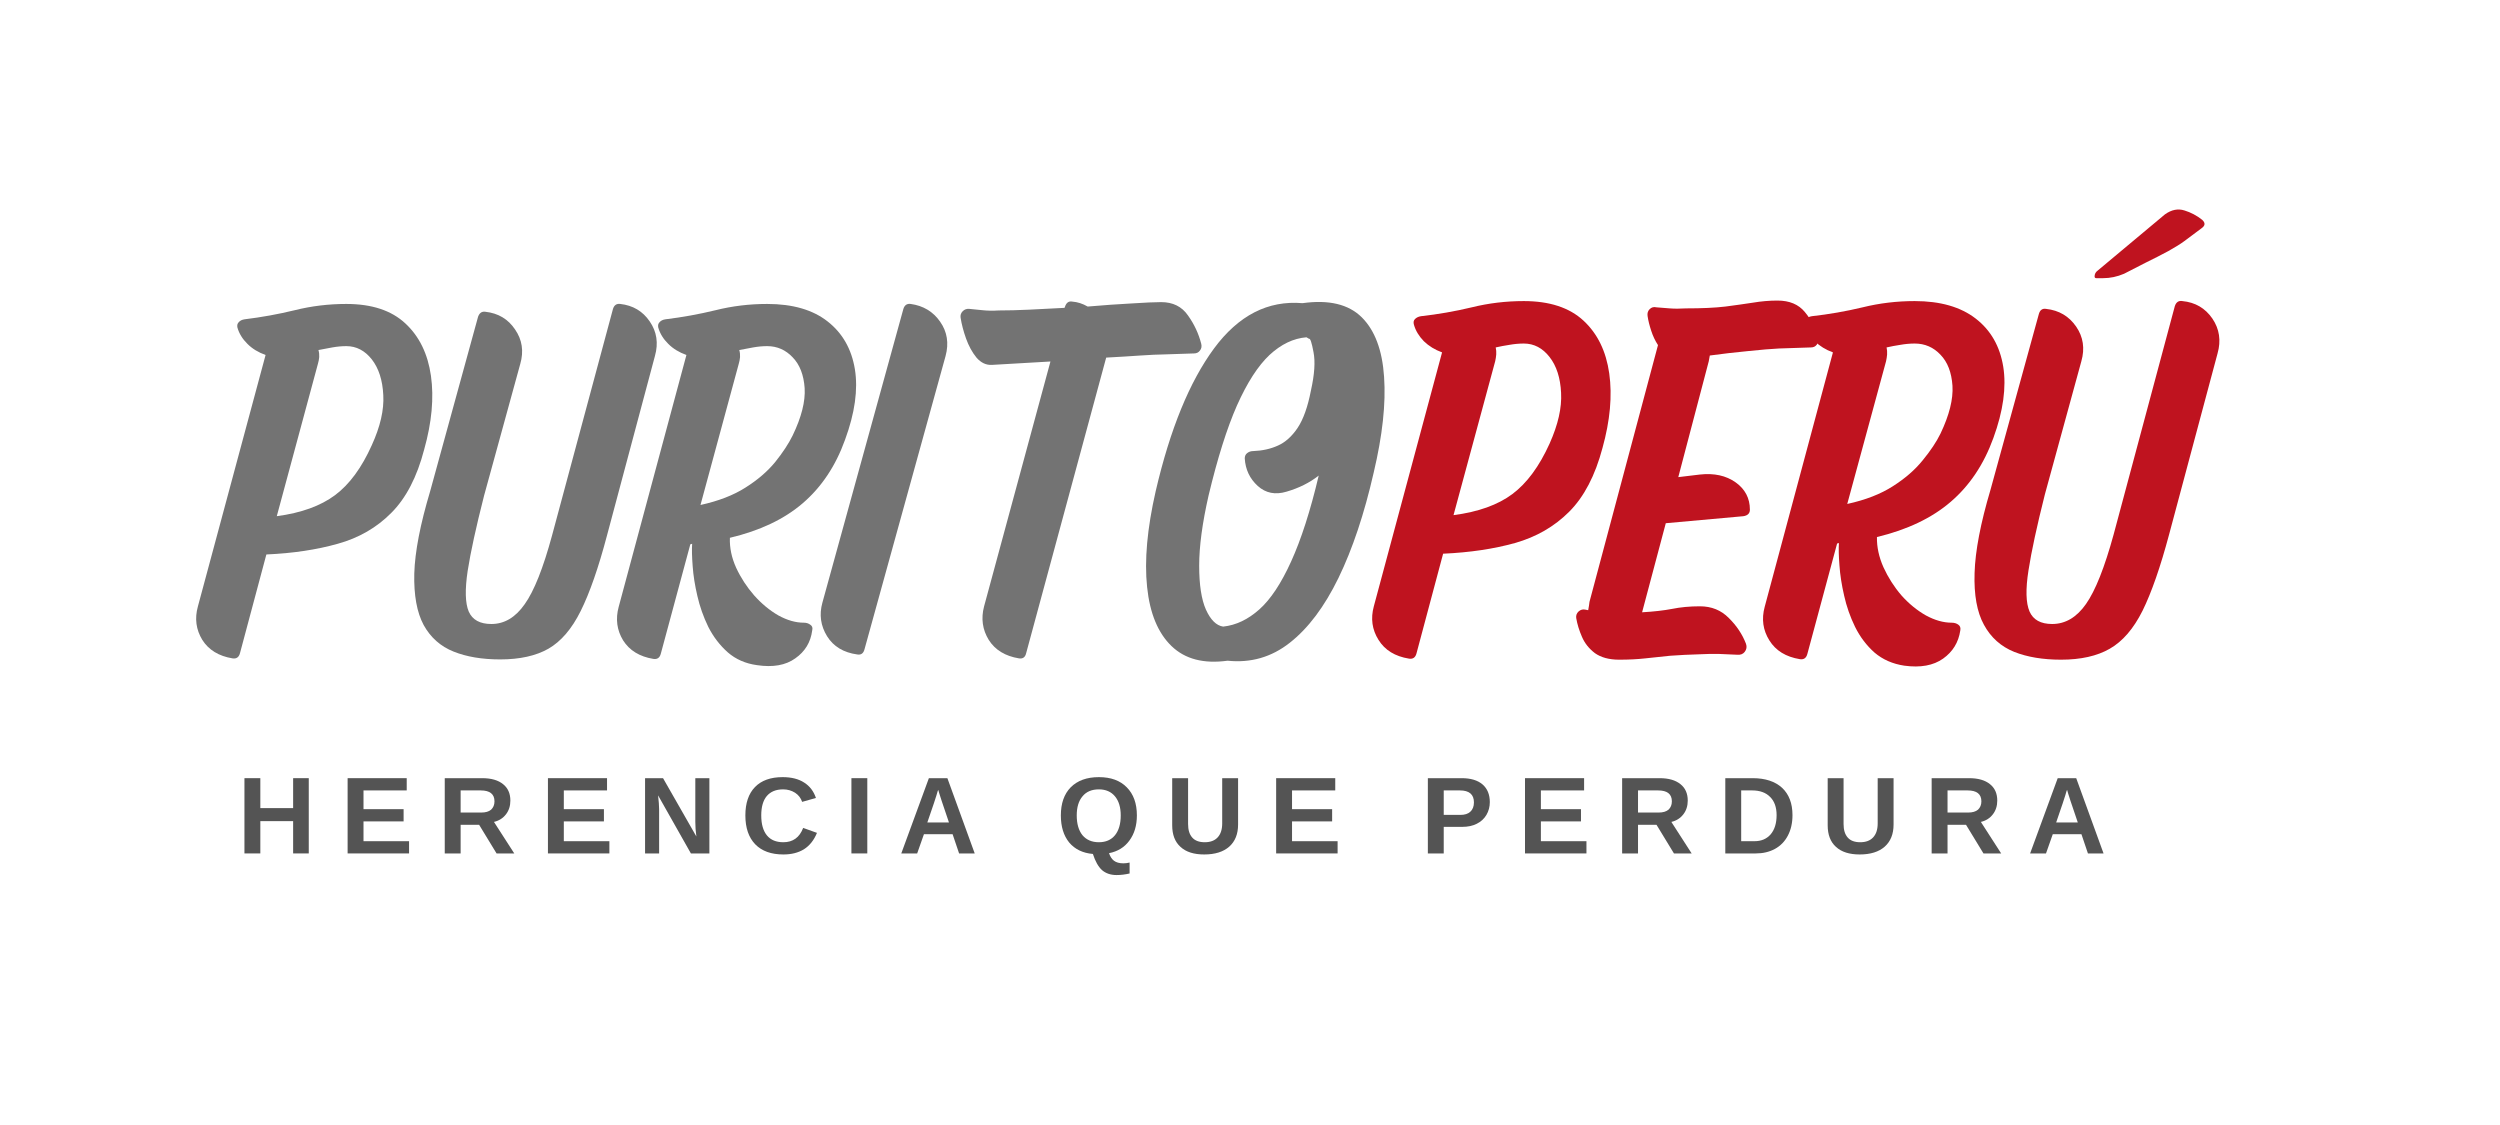
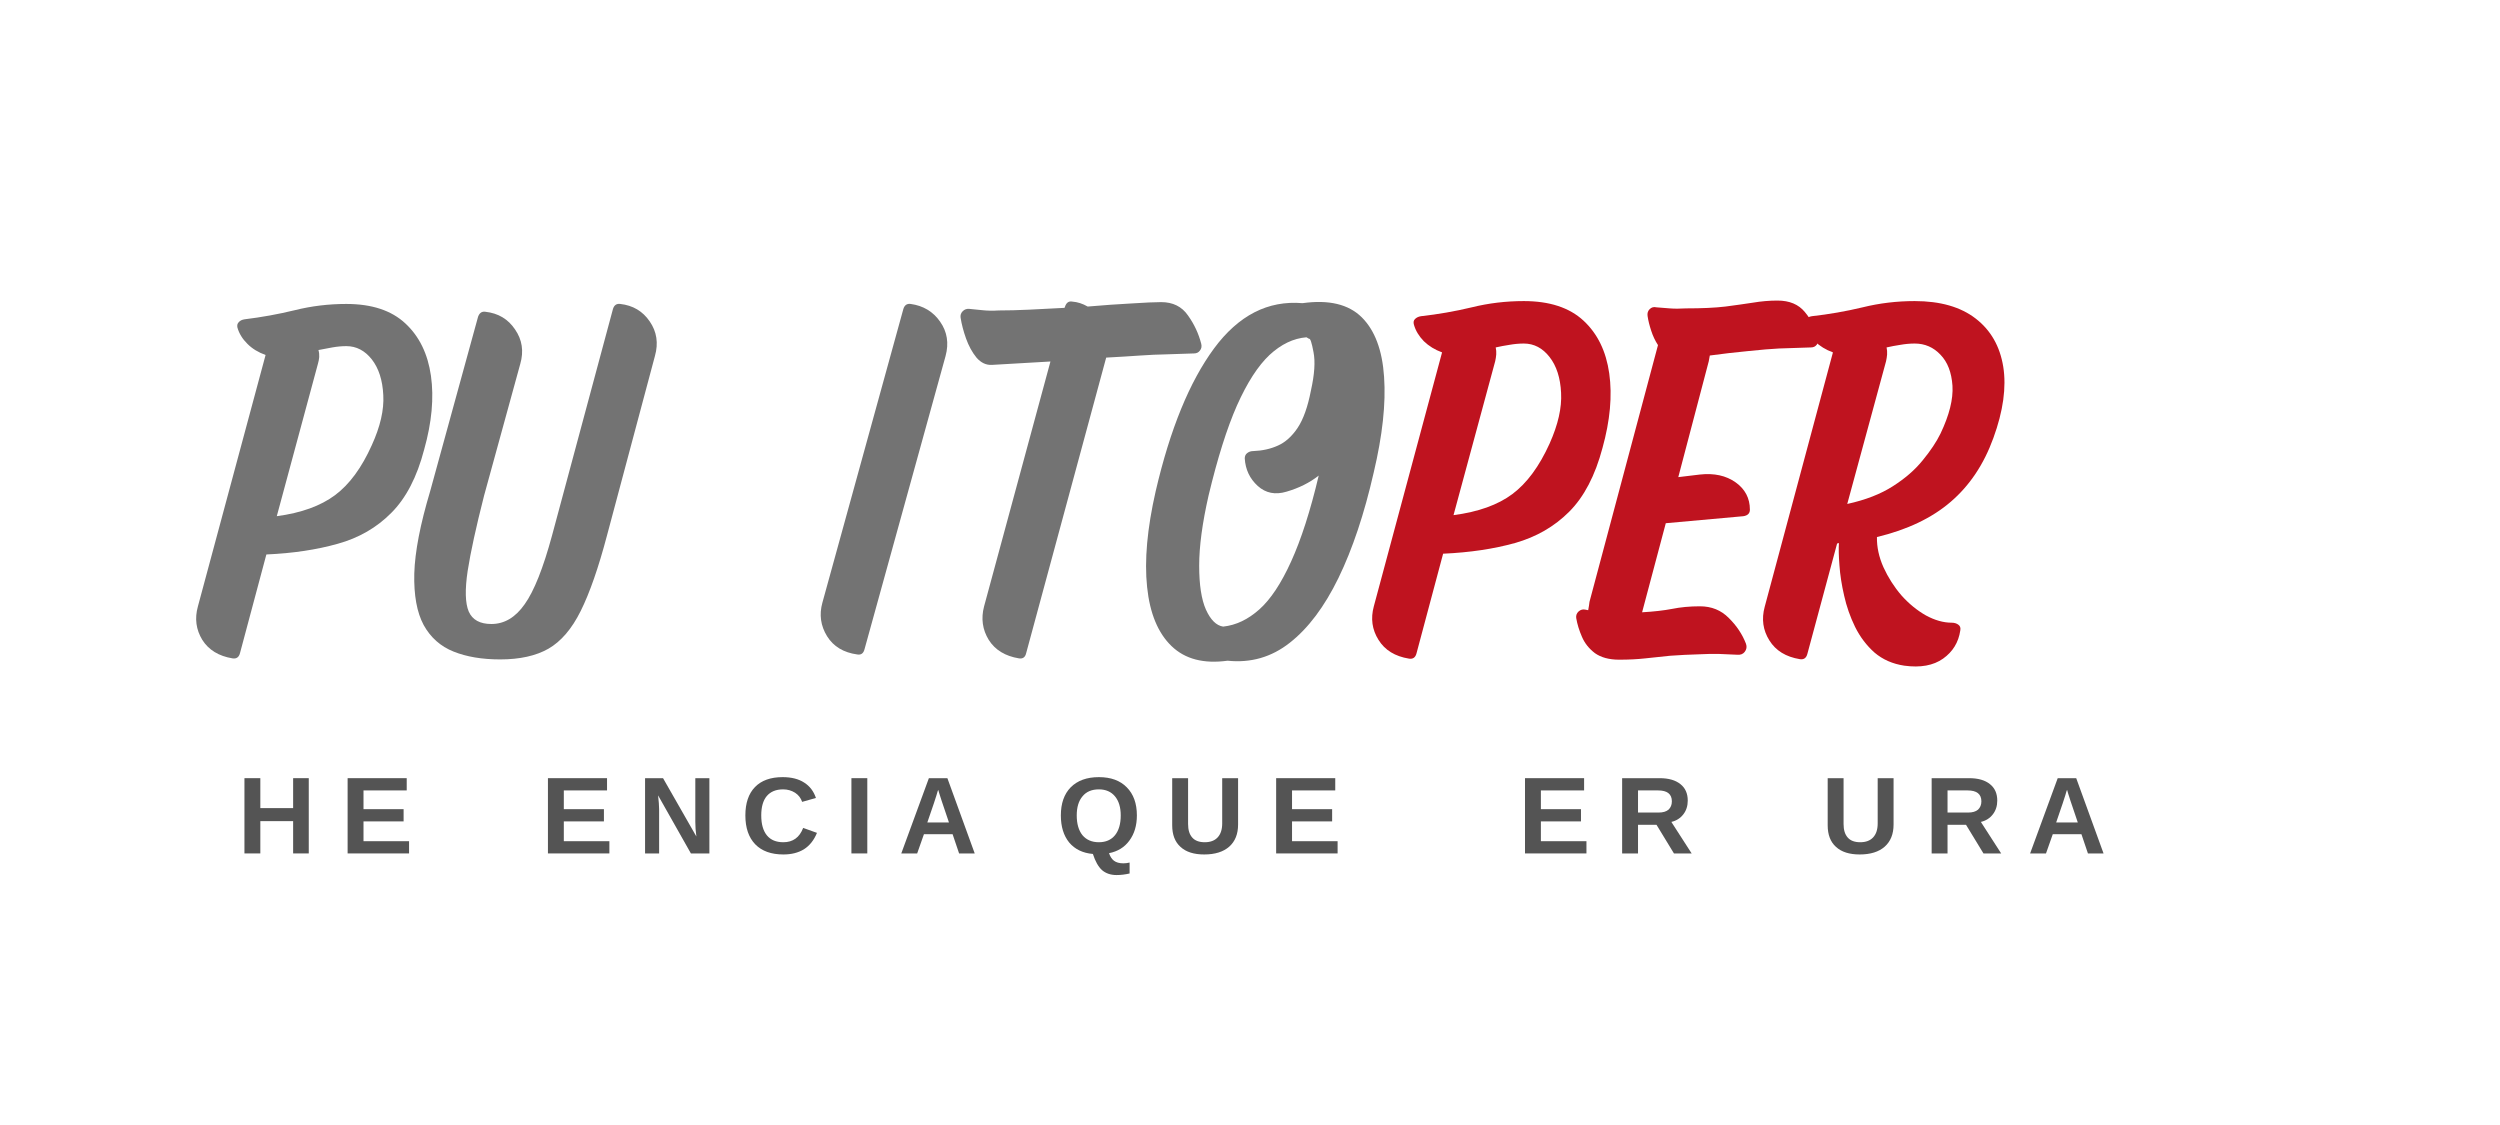
<svg xmlns="http://www.w3.org/2000/svg" width="200" zoomAndPan="magnify" viewBox="0 0 150 67.5" height="90" preserveAspectRatio="xMidYMid meet" version="1.0">
  <defs>
    <g />
  </defs>
  <g fill="#bf131f" fill-opacity="1">
    <g transform="translate(81.899, 39.284)">
      <g>
        <path d="M 2.641 0.234 C 1.805 0.098 1.195 -0.273 0.812 -0.891 C 0.426 -1.504 0.332 -2.176 0.531 -2.906 L 4.625 -18.141 C 4.195 -18.297 3.832 -18.52 3.531 -18.812 C 3.238 -19.113 3.039 -19.441 2.938 -19.797 C 2.895 -19.941 2.914 -20.055 3 -20.141 C 3.094 -20.234 3.211 -20.289 3.359 -20.312 C 4.379 -20.426 5.395 -20.602 6.406 -20.844 C 7.414 -21.094 8.457 -21.219 9.531 -21.219 C 11.07 -21.219 12.266 -20.828 13.109 -20.047 C 13.953 -19.266 14.469 -18.207 14.656 -16.875 C 14.844 -15.539 14.707 -14.051 14.25 -12.406 C 13.812 -10.75 13.145 -9.473 12.25 -8.578 C 11.363 -7.691 10.281 -7.066 9 -6.703 C 7.727 -6.348 6.289 -6.133 4.688 -6.062 L 3.094 -0.094 C 3.031 0.164 2.879 0.273 2.641 0.234 Z M 7.812 -17.609 L 5.312 -8.375 C 6.801 -8.57 7.977 -8.992 8.844 -9.641 C 9.719 -10.297 10.461 -11.305 11.078 -12.672 C 11.586 -13.805 11.816 -14.82 11.766 -15.719 C 11.723 -16.613 11.492 -17.328 11.078 -17.859 C 10.66 -18.398 10.145 -18.672 9.531 -18.672 C 9.25 -18.672 8.961 -18.645 8.672 -18.594 C 8.391 -18.551 8.113 -18.5 7.844 -18.438 C 7.875 -18.301 7.883 -18.16 7.875 -18.016 C 7.863 -17.879 7.844 -17.742 7.812 -17.609 Z M 7.812 -17.609 " />
      </g>
    </g>
  </g>
  <g fill="#bf131f" fill-opacity="1">
    <g transform="translate(94.635, 39.284)">
      <g>
        <path d="M 2.516 0.297 C 1.91 0.297 1.426 0.164 1.062 -0.094 C 0.707 -0.363 0.445 -0.691 0.281 -1.078 C 0.113 -1.461 0 -1.836 -0.062 -2.203 C -0.082 -2.359 -0.035 -2.488 0.078 -2.594 C 0.203 -2.707 0.344 -2.742 0.5 -2.703 L 0.656 -2.672 C 0.676 -2.766 0.691 -2.852 0.703 -2.938 C 0.711 -3.02 0.723 -3.098 0.734 -3.172 L 4.844 -18.578 C 4.676 -18.836 4.539 -19.125 4.438 -19.438 C 4.332 -19.758 4.258 -20.055 4.219 -20.328 C 4.195 -20.492 4.238 -20.629 4.344 -20.734 C 4.457 -20.848 4.594 -20.883 4.75 -20.844 C 5.008 -20.82 5.273 -20.801 5.547 -20.781 C 5.828 -20.758 6.156 -20.758 6.531 -20.781 C 7.477 -20.781 8.266 -20.816 8.891 -20.891 C 9.516 -20.973 10.066 -21.051 10.547 -21.125 C 11.035 -21.207 11.523 -21.25 12.016 -21.25 C 12.734 -21.25 13.281 -21.02 13.656 -20.562 C 14.031 -20.113 14.297 -19.602 14.453 -19.031 C 14.492 -18.875 14.469 -18.734 14.375 -18.609 C 14.289 -18.492 14.172 -18.438 14.016 -18.438 L 12.109 -18.375 C 11.648 -18.352 11.031 -18.301 10.25 -18.219 C 9.469 -18.145 8.703 -18.055 7.953 -17.953 L 7.891 -17.609 L 6.062 -10.656 L 7.359 -10.812 C 8.211 -10.906 8.926 -10.75 9.5 -10.344 C 10.07 -9.938 10.359 -9.391 10.359 -8.703 C 10.359 -8.484 10.227 -8.352 9.969 -8.312 L 5.312 -7.891 L 3.891 -2.547 C 4.598 -2.586 5.195 -2.656 5.688 -2.75 C 6.188 -2.852 6.742 -2.906 7.359 -2.906 C 8.055 -2.906 8.633 -2.672 9.094 -2.203 C 9.562 -1.742 9.906 -1.227 10.125 -0.656 C 10.188 -0.477 10.16 -0.316 10.047 -0.172 C 9.941 -0.035 9.789 0.02 9.594 0 C 9.227 -0.02 8.867 -0.035 8.516 -0.047 C 8.16 -0.055 7.805 -0.051 7.453 -0.031 C 6.723 -0.008 6.094 0.02 5.562 0.062 C 5.039 0.113 4.547 0.164 4.078 0.219 C 3.617 0.27 3.098 0.297 2.516 0.297 Z M 2.516 0.297 " />
      </g>
    </g>
  </g>
  <g fill="#bf131f" fill-opacity="1">
    <g transform="translate(105.351, 39.284)">
      <g>
        <path d="M 8.906 0.656 C 8.207 0.551 7.613 0.289 7.125 -0.125 C 6.645 -0.551 6.254 -1.066 5.953 -1.672 C 5.66 -2.273 5.441 -2.898 5.297 -3.547 C 5.148 -4.191 5.055 -4.797 5.016 -5.359 C 4.973 -5.922 4.961 -6.367 4.984 -6.703 L 4.875 -6.672 L 3.094 -0.062 C 3.031 0.195 2.879 0.305 2.641 0.266 C 1.805 0.129 1.195 -0.242 0.812 -0.859 C 0.426 -1.473 0.332 -2.145 0.531 -2.875 L 4.625 -18.141 C 4.195 -18.297 3.832 -18.52 3.531 -18.812 C 3.238 -19.113 3.039 -19.441 2.938 -19.797 C 2.895 -19.941 2.914 -20.055 3 -20.141 C 3.094 -20.234 3.211 -20.289 3.359 -20.312 C 4.379 -20.426 5.395 -20.602 6.406 -20.844 C 7.414 -21.094 8.457 -21.219 9.531 -21.219 C 11.07 -21.219 12.289 -20.867 13.188 -20.172 C 14.094 -19.473 14.645 -18.508 14.844 -17.281 C 15.039 -16.051 14.844 -14.625 14.25 -13 C 13.676 -11.414 12.82 -10.141 11.688 -9.172 C 10.562 -8.203 9.086 -7.5 7.266 -7.062 C 7.254 -6.469 7.383 -5.863 7.656 -5.25 C 7.938 -4.633 8.297 -4.07 8.734 -3.562 C 9.18 -3.062 9.672 -2.66 10.203 -2.359 C 10.742 -2.066 11.258 -1.922 11.75 -1.922 C 11.914 -1.922 12.051 -1.879 12.156 -1.797 C 12.258 -1.723 12.297 -1.609 12.266 -1.453 C 12.16 -0.742 11.816 -0.18 11.234 0.234 C 10.648 0.648 9.875 0.789 8.906 0.656 Z M 7.812 -17.609 L 5.484 -9.047 C 6.578 -9.285 7.488 -9.641 8.219 -10.109 C 8.957 -10.578 9.555 -11.098 10.016 -11.672 C 10.484 -12.242 10.836 -12.773 11.078 -13.266 C 11.609 -14.379 11.848 -15.336 11.797 -16.141 C 11.742 -16.941 11.504 -17.562 11.078 -18 C 10.66 -18.445 10.145 -18.672 9.531 -18.672 C 9.25 -18.672 8.961 -18.645 8.672 -18.594 C 8.391 -18.551 8.113 -18.5 7.844 -18.438 C 7.875 -18.301 7.883 -18.16 7.875 -18.016 C 7.863 -17.879 7.844 -17.742 7.812 -17.609 Z M 7.812 -17.609 " />
      </g>
    </g>
  </g>
  <g fill="#bf131f" fill-opacity="1">
    <g transform="translate(117.553, 39.284)">
      <g>
-         <path d="M 8.641 -22.594 L 8.219 -22.594 C 8.145 -22.594 8.113 -22.641 8.125 -22.734 C 8.133 -22.836 8.176 -22.926 8.25 -23 L 12.344 -26.422 C 12.738 -26.703 13.129 -26.781 13.516 -26.656 C 13.898 -26.539 14.254 -26.352 14.578 -26.094 C 14.773 -25.914 14.766 -25.75 14.547 -25.594 L 13.5 -24.812 C 13.289 -24.656 12.973 -24.457 12.547 -24.219 C 12.117 -23.988 11.66 -23.754 11.172 -23.516 C 10.691 -23.273 10.266 -23.055 9.891 -22.859 C 9.473 -22.68 9.055 -22.594 8.641 -22.594 Z M 6.109 0.297 C 5.023 0.297 4.086 0.141 3.297 -0.172 C 2.504 -0.492 1.898 -1.035 1.484 -1.797 C 1.066 -2.555 0.879 -3.594 0.922 -4.906 C 0.961 -6.227 1.281 -7.891 1.875 -9.891 L 4.781 -20.453 C 4.852 -20.691 5 -20.789 5.219 -20.75 C 5.988 -20.664 6.586 -20.312 7.016 -19.688 C 7.441 -19.07 7.547 -18.379 7.328 -17.609 L 5.141 -9.625 C 4.66 -7.719 4.332 -6.195 4.156 -5.062 C 3.977 -3.926 4 -3.102 4.219 -2.594 C 4.438 -2.094 4.891 -1.844 5.578 -1.844 C 6.367 -1.844 7.047 -2.242 7.609 -3.047 C 8.172 -3.848 8.723 -5.238 9.266 -7.219 L 12.938 -20.922 C 13.02 -21.16 13.172 -21.258 13.391 -21.219 C 14.16 -21.145 14.758 -20.797 15.188 -20.172 C 15.613 -19.547 15.719 -18.848 15.5 -18.078 L 12.594 -7.219 C 12.07 -5.258 11.539 -3.734 11 -2.641 C 10.457 -1.555 9.801 -0.797 9.031 -0.359 C 8.27 0.078 7.297 0.297 6.109 0.297 Z M 6.109 0.297 " />
-       </g>
+         </g>
    </g>
  </g>
  <g fill="#737373" fill-opacity="1">
    <g transform="translate(11.341, 39.268)">
      <g>
        <path d="M 2.609 0.234 C 1.785 0.098 1.18 -0.27 0.797 -0.875 C 0.422 -1.488 0.332 -2.156 0.531 -2.875 L 4.594 -17.969 C 4.156 -18.125 3.789 -18.348 3.5 -18.641 C 3.207 -18.93 3.008 -19.254 2.906 -19.609 C 2.875 -19.742 2.898 -19.852 2.984 -19.938 C 3.066 -20.031 3.18 -20.086 3.328 -20.109 C 4.348 -20.234 5.352 -20.414 6.344 -20.656 C 7.344 -20.906 8.375 -21.031 9.438 -21.031 C 10.969 -21.031 12.148 -20.641 12.984 -19.859 C 13.816 -19.086 14.328 -18.039 14.516 -16.719 C 14.703 -15.395 14.566 -13.922 14.109 -12.297 C 13.68 -10.648 13.023 -9.383 12.141 -8.5 C 11.266 -7.613 10.191 -6.992 8.922 -6.641 C 7.66 -6.285 6.234 -6.07 4.641 -6 L 3.062 -0.094 C 3 0.164 2.848 0.273 2.609 0.234 Z M 7.734 -17.438 L 5.266 -8.297 C 6.734 -8.492 7.898 -8.914 8.766 -9.562 C 9.629 -10.207 10.363 -11.207 10.969 -12.562 C 11.477 -13.676 11.707 -14.676 11.656 -15.562 C 11.613 -16.457 11.383 -17.172 10.969 -17.703 C 10.551 -18.234 10.039 -18.5 9.438 -18.5 C 9.164 -18.5 8.883 -18.473 8.594 -18.422 C 8.312 -18.367 8.035 -18.316 7.766 -18.266 C 7.805 -18.129 7.82 -17.988 7.812 -17.844 C 7.801 -17.707 7.773 -17.57 7.734 -17.438 Z M 7.734 -17.438 " />
      </g>
    </g>
  </g>
  <g fill="#737373" fill-opacity="1">
    <g transform="translate(23.951, 39.268)">
      <g>
        <path d="M 6.062 0.297 C 4.977 0.297 4.047 0.141 3.266 -0.172 C 2.484 -0.484 1.883 -1.016 1.469 -1.766 C 1.062 -2.523 0.875 -3.555 0.906 -4.859 C 0.945 -6.172 1.266 -7.816 1.859 -9.797 L 4.734 -20.266 C 4.816 -20.492 4.961 -20.594 5.172 -20.562 C 5.941 -20.477 6.535 -20.125 6.953 -19.5 C 7.379 -18.883 7.484 -18.195 7.266 -17.438 L 5.094 -9.531 C 4.613 -7.645 4.285 -6.141 4.109 -5.016 C 3.941 -3.891 3.961 -3.078 4.172 -2.578 C 4.391 -2.078 4.844 -1.828 5.531 -1.828 C 6.312 -1.828 6.977 -2.223 7.531 -3.016 C 8.094 -3.805 8.641 -5.18 9.172 -7.141 L 12.828 -20.734 C 12.898 -20.961 13.047 -21.062 13.266 -21.031 C 14.023 -20.945 14.613 -20.598 15.031 -19.984 C 15.457 -19.367 15.562 -18.676 15.344 -17.906 L 12.469 -7.141 C 11.957 -5.203 11.43 -3.691 10.891 -2.609 C 10.359 -1.535 9.711 -0.781 8.953 -0.344 C 8.203 0.082 7.238 0.297 6.062 0.297 Z M 6.062 0.297 " />
      </g>
    </g>
  </g>
  <g fill="#737373" fill-opacity="1">
    <g transform="translate(36.591, 39.268)">
      <g>
-         <path d="M 8.828 0.641 C 8.141 0.547 7.555 0.289 7.078 -0.125 C 6.598 -0.551 6.207 -1.062 5.906 -1.656 C 5.613 -2.258 5.395 -2.879 5.25 -3.516 C 5.102 -4.148 5.008 -4.742 4.969 -5.297 C 4.926 -5.859 4.914 -6.305 4.938 -6.641 L 4.828 -6.609 L 3.062 -0.062 C 3 0.195 2.848 0.305 2.609 0.266 C 1.785 0.129 1.18 -0.238 0.797 -0.844 C 0.422 -1.457 0.332 -2.129 0.531 -2.859 L 4.594 -17.969 C 4.156 -18.125 3.789 -18.348 3.5 -18.641 C 3.207 -18.93 3.008 -19.254 2.906 -19.609 C 2.875 -19.742 2.898 -19.852 2.984 -19.938 C 3.066 -20.031 3.18 -20.086 3.328 -20.109 C 4.348 -20.234 5.352 -20.414 6.344 -20.656 C 7.344 -20.906 8.375 -21.031 9.438 -21.031 C 10.969 -21.031 12.176 -20.68 13.062 -19.984 C 13.957 -19.285 14.504 -18.328 14.703 -17.109 C 14.898 -15.898 14.703 -14.488 14.109 -12.875 C 13.547 -11.312 12.703 -10.047 11.578 -9.078 C 10.461 -8.117 9.004 -7.426 7.203 -7 C 7.18 -6.406 7.305 -5.805 7.578 -5.203 C 7.859 -4.598 8.219 -4.047 8.656 -3.547 C 9.102 -3.047 9.586 -2.645 10.109 -2.344 C 10.641 -2.051 11.148 -1.906 11.641 -1.906 C 11.797 -1.906 11.926 -1.863 12.031 -1.781 C 12.145 -1.707 12.18 -1.594 12.141 -1.438 C 12.047 -0.727 11.707 -0.172 11.125 0.234 C 10.551 0.648 9.785 0.785 8.828 0.641 Z M 7.734 -17.438 L 5.438 -8.969 C 6.52 -9.207 7.422 -9.555 8.141 -10.016 C 8.867 -10.473 9.461 -10.984 9.922 -11.547 C 10.379 -12.117 10.727 -12.648 10.969 -13.141 C 11.5 -14.242 11.738 -15.191 11.688 -15.984 C 11.633 -16.773 11.395 -17.391 10.969 -17.828 C 10.551 -18.273 10.039 -18.5 9.438 -18.5 C 9.164 -18.5 8.883 -18.473 8.594 -18.422 C 8.312 -18.367 8.035 -18.316 7.766 -18.266 C 7.805 -18.129 7.82 -17.988 7.812 -17.844 C 7.801 -17.707 7.773 -17.57 7.734 -17.438 Z M 7.734 -17.438 " />
-       </g>
+         </g>
    </g>
  </g>
  <g fill="#737373" fill-opacity="1">
    <g transform="translate(48.672, 39.268)">
      <g>
        <path d="M 2.766 0 C 1.941 -0.113 1.336 -0.477 0.953 -1.094 C 0.566 -1.719 0.473 -2.391 0.672 -3.109 L 5.531 -20.734 C 5.602 -20.961 5.75 -21.062 5.969 -21.031 C 6.727 -20.926 7.316 -20.57 7.734 -19.969 C 8.16 -19.363 8.27 -18.676 8.062 -17.906 L 3.203 -0.328 C 3.141 -0.066 2.992 0.039 2.766 0 Z M 2.766 0 " />
      </g>
    </g>
  </g>
  <g fill="#737373" fill-opacity="1">
    <g transform="translate(54.433, 39.268)">
      <g>
        <path d="M 6.703 0.234 C 5.879 0.098 5.273 -0.27 4.891 -0.875 C 4.516 -1.488 4.422 -2.156 4.609 -2.875 L 8.594 -17.578 L 5.094 -17.375 C 4.738 -17.352 4.426 -17.5 4.156 -17.812 C 3.895 -18.133 3.688 -18.516 3.531 -18.953 C 3.375 -19.391 3.266 -19.805 3.203 -20.203 C 3.18 -20.359 3.223 -20.488 3.328 -20.594 C 3.441 -20.707 3.578 -20.754 3.734 -20.734 C 3.984 -20.711 4.242 -20.688 4.516 -20.656 C 4.797 -20.625 5.125 -20.617 5.5 -20.641 C 6.031 -20.641 6.633 -20.656 7.312 -20.688 C 8 -20.719 8.707 -20.754 9.438 -20.797 L 9.469 -20.875 C 9.551 -21.113 9.695 -21.211 9.906 -21.172 C 10.219 -21.148 10.523 -21.051 10.828 -20.875 C 11.785 -20.957 12.664 -21.02 13.469 -21.062 C 14.27 -21.113 14.859 -21.141 15.234 -21.141 C 15.941 -21.141 16.477 -20.875 16.844 -20.344 C 17.219 -19.82 17.484 -19.254 17.641 -18.641 C 17.68 -18.484 17.656 -18.348 17.562 -18.234 C 17.477 -18.117 17.359 -18.062 17.203 -18.062 L 15.328 -18 C 15.066 -18 14.625 -17.977 14 -17.938 C 13.383 -17.895 12.695 -17.852 11.938 -17.812 L 7.141 -0.094 C 7.086 0.164 6.941 0.273 6.703 0.234 Z M 6.703 0.234 " />
      </g>
    </g>
  </g>
  <g fill="#737373" fill-opacity="1">
    <g transform="translate(67.779, 39.268)">
      <g>
        <path d="M 5.875 0.375 C 4.445 0.57 3.328 0.281 2.516 -0.5 C 1.703 -1.281 1.211 -2.461 1.047 -4.047 C 0.879 -5.641 1.051 -7.555 1.562 -9.797 C 2.426 -13.516 3.594 -16.367 5.062 -18.359 C 6.531 -20.348 8.301 -21.254 10.375 -21.078 C 11.945 -21.297 13.129 -21.016 13.922 -20.234 C 14.711 -19.453 15.16 -18.258 15.266 -16.656 C 15.379 -15.062 15.172 -13.145 14.641 -10.906 C 14.078 -8.438 13.375 -6.332 12.531 -4.594 C 11.688 -2.863 10.711 -1.566 9.609 -0.703 C 8.516 0.16 7.27 0.52 5.875 0.375 Z M 5.609 -1.672 C 6.379 -1.754 7.102 -2.098 7.781 -2.703 C 8.457 -3.305 9.094 -4.266 9.688 -5.578 C 10.289 -6.898 10.844 -8.617 11.344 -10.734 C 10.801 -10.305 10.156 -9.984 9.406 -9.766 C 8.738 -9.566 8.164 -9.68 7.688 -10.109 C 7.207 -10.547 6.945 -11.098 6.906 -11.766 C 6.906 -11.898 6.953 -12.004 7.047 -12.078 C 7.148 -12.16 7.27 -12.203 7.406 -12.203 C 7.957 -12.223 8.453 -12.332 8.891 -12.531 C 9.336 -12.727 9.734 -13.082 10.078 -13.594 C 10.422 -14.113 10.688 -14.859 10.875 -15.828 C 11.094 -16.805 11.145 -17.578 11.031 -18.141 C 10.926 -18.711 10.836 -18.977 10.766 -18.938 L 10.609 -19.031 C 9.828 -18.969 9.086 -18.613 8.391 -17.969 C 7.703 -17.32 7.051 -16.312 6.438 -14.938 C 5.832 -13.562 5.266 -11.758 4.734 -9.531 C 4.359 -7.883 4.172 -6.484 4.172 -5.328 C 4.172 -4.18 4.305 -3.301 4.578 -2.688 C 4.859 -2.07 5.203 -1.734 5.609 -1.672 Z M 5.609 -1.672 " />
      </g>
    </g>
  </g>
  <g fill="#545454" fill-opacity="1">
    <g transform="translate(14.229, 51.206)">
      <g>
        <path d="M 3.359 0 L 3.359 -1.938 L 1.391 -1.938 L 1.391 0 L 0.438 0 L 0.438 -4.516 L 1.391 -4.516 L 1.391 -2.719 L 3.359 -2.719 L 3.359 -4.516 L 4.297 -4.516 L 4.297 0 Z M 3.359 0 " />
      </g>
    </g>
  </g>
  <g fill="#545454" fill-opacity="1">
    <g transform="translate(20.419, 51.206)">
      <g>
        <path d="M 0.438 0 L 0.438 -4.516 L 3.984 -4.516 L 3.984 -3.781 L 1.391 -3.781 L 1.391 -2.656 L 3.797 -2.656 L 3.797 -1.922 L 1.391 -1.922 L 1.391 -0.734 L 4.125 -0.734 L 4.125 0 Z M 0.438 0 " />
      </g>
    </g>
  </g>
  <g fill="#545454" fill-opacity="1">
    <g transform="translate(26.247, 51.206)">
      <g>
-         <path d="M 3.547 0 L 2.5 -1.719 L 1.391 -1.719 L 1.391 0 L 0.438 0 L 0.438 -4.516 L 2.688 -4.516 C 3.227 -4.516 3.645 -4.395 3.938 -4.156 C 4.227 -3.926 4.375 -3.598 4.375 -3.172 C 4.375 -2.848 4.285 -2.57 4.109 -2.344 C 3.93 -2.113 3.691 -1.961 3.391 -1.891 L 4.609 0 Z M 3.422 -3.125 C 3.422 -3.562 3.145 -3.781 2.594 -3.781 L 1.391 -3.781 L 1.391 -2.453 L 2.625 -2.453 C 2.883 -2.453 3.082 -2.508 3.219 -2.625 C 3.352 -2.75 3.422 -2.914 3.422 -3.125 Z M 3.422 -3.125 " />
-       </g>
+         </g>
    </g>
  </g>
  <g fill="#545454" fill-opacity="1">
    <g transform="translate(32.438, 51.206)">
      <g>
        <path d="M 0.438 0 L 0.438 -4.516 L 3.984 -4.516 L 3.984 -3.781 L 1.391 -3.781 L 1.391 -2.656 L 3.797 -2.656 L 3.797 -1.922 L 1.391 -1.922 L 1.391 -0.734 L 4.125 -0.734 L 4.125 0 Z M 0.438 0 " />
      </g>
    </g>
  </g>
  <g fill="#545454" fill-opacity="1">
    <g transform="translate(38.266, 51.206)">
      <g>
        <path d="M 3.188 0 L 1.219 -3.484 C 1.258 -3.141 1.281 -2.863 1.281 -2.656 L 1.281 0 L 0.438 0 L 0.438 -4.516 L 1.516 -4.516 L 3.516 -1.016 C 3.473 -1.336 3.453 -1.629 3.453 -1.891 L 3.453 -4.516 L 4.297 -4.516 L 4.297 0 Z M 3.188 0 " />
      </g>
    </g>
  </g>
  <g fill="#545454" fill-opacity="1">
    <g transform="translate(44.456, 51.206)">
      <g>
        <path d="M 2.547 -0.672 C 3.117 -0.672 3.516 -0.957 3.734 -1.531 L 4.562 -1.234 C 4.383 -0.797 4.125 -0.469 3.781 -0.25 C 3.438 -0.039 3.023 0.062 2.547 0.062 C 1.816 0.062 1.254 -0.141 0.859 -0.547 C 0.461 -0.961 0.266 -1.539 0.266 -2.281 C 0.266 -3.02 0.457 -3.586 0.844 -3.984 C 1.227 -4.379 1.781 -4.578 2.5 -4.578 C 3.031 -4.578 3.461 -4.469 3.797 -4.25 C 4.129 -4.039 4.363 -3.734 4.5 -3.328 L 3.672 -3.094 C 3.598 -3.32 3.457 -3.504 3.25 -3.641 C 3.039 -3.773 2.801 -3.844 2.531 -3.844 C 2.102 -3.844 1.773 -3.707 1.547 -3.438 C 1.328 -3.176 1.219 -2.789 1.219 -2.281 C 1.219 -1.758 1.332 -1.359 1.562 -1.078 C 1.789 -0.805 2.117 -0.672 2.547 -0.672 Z M 2.547 -0.672 " />
      </g>
    </g>
  </g>
  <g fill="#545454" fill-opacity="1">
    <g transform="translate(50.647, 51.206)">
      <g>
        <path d="M 0.438 0 L 0.438 -4.516 L 1.391 -4.516 L 1.391 0 Z M 0.438 0 " />
      </g>
    </g>
  </g>
  <g fill="#545454" fill-opacity="1">
    <g transform="translate(53.921, 51.206)">
      <g>
        <path d="M 3.625 0 L 3.234 -1.156 L 1.516 -1.156 L 1.109 0 L 0.156 0 L 1.812 -4.516 L 2.922 -4.516 L 4.562 0 Z M 2.375 -3.812 L 2.344 -3.75 C 2.32 -3.676 2.297 -3.586 2.266 -3.484 C 2.242 -3.391 2.062 -2.848 1.719 -1.859 L 3.016 -1.859 L 2.578 -3.156 L 2.438 -3.594 Z M 2.375 -3.812 " />
      </g>
    </g>
  </g>
  <g fill="#545454" fill-opacity="1">
    <g transform="translate(60.111, 51.206)">
      <g />
    </g>
  </g>
  <g fill="#545454" fill-opacity="1">
    <g transform="translate(63.385, 51.206)">
      <g>
        <path d="M 4.828 -2.281 C 4.828 -1.676 4.676 -1.172 4.375 -0.766 C 4.082 -0.367 3.676 -0.117 3.156 -0.016 C 3.227 0.191 3.328 0.344 3.453 0.438 C 3.586 0.539 3.773 0.594 4.016 0.594 C 4.141 0.594 4.266 0.578 4.391 0.547 L 4.391 1.203 C 4.117 1.266 3.859 1.297 3.609 1.297 C 3.254 1.297 2.961 1.195 2.734 1 C 2.516 0.801 2.332 0.477 2.188 0.031 C 1.582 -0.02 1.109 -0.25 0.766 -0.656 C 0.43 -1.07 0.266 -1.613 0.266 -2.281 C 0.266 -3 0.461 -3.562 0.859 -3.969 C 1.266 -4.375 1.828 -4.578 2.547 -4.578 C 3.266 -4.578 3.82 -4.375 4.219 -3.969 C 4.625 -3.562 4.828 -3 4.828 -2.281 Z M 3.859 -2.281 C 3.859 -2.77 3.742 -3.148 3.516 -3.422 C 3.285 -3.703 2.961 -3.844 2.547 -3.844 C 2.117 -3.844 1.789 -3.703 1.562 -3.422 C 1.332 -3.148 1.219 -2.77 1.219 -2.281 C 1.219 -1.781 1.332 -1.383 1.562 -1.094 C 1.801 -0.812 2.129 -0.672 2.547 -0.672 C 2.961 -0.672 3.285 -0.812 3.516 -1.094 C 3.742 -1.375 3.859 -1.77 3.859 -2.281 Z M 3.859 -2.281 " />
      </g>
    </g>
  </g>
  <g fill="#545454" fill-opacity="1">
    <g transform="translate(69.941, 51.206)">
      <g>
        <path d="M 2.312 0.062 C 1.695 0.062 1.223 -0.086 0.891 -0.391 C 0.555 -0.691 0.391 -1.125 0.391 -1.688 L 0.391 -4.516 L 1.344 -4.516 L 1.344 -1.766 C 1.344 -1.41 1.426 -1.141 1.594 -0.953 C 1.758 -0.766 2.008 -0.672 2.344 -0.672 C 2.676 -0.672 2.93 -0.766 3.109 -0.953 C 3.297 -1.148 3.391 -1.43 3.391 -1.797 L 3.391 -4.516 L 4.344 -4.516 L 4.344 -1.734 C 4.344 -1.16 4.164 -0.719 3.812 -0.406 C 3.457 -0.094 2.957 0.062 2.312 0.062 Z M 2.312 0.062 " />
      </g>
    </g>
  </g>
  <g fill="#545454" fill-opacity="1">
    <g transform="translate(76.131, 51.206)">
      <g>
        <path d="M 0.438 0 L 0.438 -4.516 L 3.984 -4.516 L 3.984 -3.781 L 1.391 -3.781 L 1.391 -2.656 L 3.797 -2.656 L 3.797 -1.922 L 1.391 -1.922 L 1.391 -0.734 L 4.125 -0.734 L 4.125 0 Z M 0.438 0 " />
      </g>
    </g>
  </g>
  <g fill="#545454" fill-opacity="1">
    <g transform="translate(81.959, 51.206)">
      <g />
    </g>
  </g>
  <g fill="#545454" fill-opacity="1">
    <g transform="translate(85.233, 51.206)">
      <g>
-         <path d="M 4.156 -3.078 C 4.156 -2.797 4.086 -2.539 3.953 -2.312 C 3.816 -2.082 3.625 -1.906 3.375 -1.781 C 3.133 -1.656 2.844 -1.594 2.5 -1.594 L 1.391 -1.594 L 1.391 0 L 0.438 0 L 0.438 -4.516 L 2.469 -4.516 C 3.008 -4.516 3.426 -4.391 3.719 -4.141 C 4.008 -3.891 4.156 -3.535 4.156 -3.078 Z M 3.203 -3.062 C 3.203 -3.539 2.922 -3.781 2.359 -3.781 L 1.391 -3.781 L 1.391 -2.312 L 2.391 -2.312 C 2.648 -2.312 2.848 -2.375 2.984 -2.5 C 3.129 -2.633 3.203 -2.82 3.203 -3.062 Z M 3.203 -3.062 " />
-       </g>
+         </g>
    </g>
  </g>
  <g fill="#545454" fill-opacity="1">
    <g transform="translate(91.062, 51.206)">
      <g>
        <path d="M 0.438 0 L 0.438 -4.516 L 3.984 -4.516 L 3.984 -3.781 L 1.391 -3.781 L 1.391 -2.656 L 3.797 -2.656 L 3.797 -1.922 L 1.391 -1.922 L 1.391 -0.734 L 4.125 -0.734 L 4.125 0 Z M 0.438 0 " />
      </g>
    </g>
  </g>
  <g fill="#545454" fill-opacity="1">
    <g transform="translate(96.89, 51.206)">
      <g>
        <path d="M 3.547 0 L 2.5 -1.719 L 1.391 -1.719 L 1.391 0 L 0.438 0 L 0.438 -4.516 L 2.688 -4.516 C 3.227 -4.516 3.645 -4.395 3.938 -4.156 C 4.227 -3.926 4.375 -3.598 4.375 -3.172 C 4.375 -2.848 4.285 -2.57 4.109 -2.344 C 3.93 -2.113 3.691 -1.961 3.391 -1.891 L 4.609 0 Z M 3.422 -3.125 C 3.422 -3.562 3.145 -3.781 2.594 -3.781 L 1.391 -3.781 L 1.391 -2.453 L 2.625 -2.453 C 2.883 -2.453 3.082 -2.508 3.219 -2.625 C 3.352 -2.75 3.422 -2.914 3.422 -3.125 Z M 3.422 -3.125 " />
      </g>
    </g>
  </g>
  <g fill="#545454" fill-opacity="1">
    <g transform="translate(103.08, 51.206)">
      <g>
-         <path d="M 4.469 -2.297 C 4.469 -1.828 4.375 -1.414 4.188 -1.062 C 4.008 -0.719 3.75 -0.453 3.406 -0.266 C 3.07 -0.086 2.691 0 2.266 0 L 0.438 0 L 0.438 -4.516 L 2.078 -4.516 C 2.836 -4.516 3.426 -4.32 3.844 -3.938 C 4.258 -3.551 4.469 -3.004 4.469 -2.297 Z M 3.516 -2.297 C 3.516 -2.773 3.383 -3.141 3.125 -3.391 C 2.875 -3.648 2.516 -3.781 2.047 -3.781 L 1.391 -3.781 L 1.391 -0.734 L 2.188 -0.734 C 2.594 -0.734 2.914 -0.867 3.156 -1.141 C 3.395 -1.422 3.516 -1.805 3.516 -2.297 Z M 3.516 -2.297 " />
-       </g>
+         </g>
    </g>
  </g>
  <g fill="#545454" fill-opacity="1">
    <g transform="translate(109.27, 51.206)">
      <g>
        <path d="M 2.312 0.062 C 1.695 0.062 1.223 -0.086 0.891 -0.391 C 0.555 -0.691 0.391 -1.125 0.391 -1.688 L 0.391 -4.516 L 1.344 -4.516 L 1.344 -1.766 C 1.344 -1.41 1.426 -1.141 1.594 -0.953 C 1.758 -0.766 2.008 -0.672 2.344 -0.672 C 2.676 -0.672 2.93 -0.766 3.109 -0.953 C 3.297 -1.148 3.391 -1.43 3.391 -1.797 L 3.391 -4.516 L 4.344 -4.516 L 4.344 -1.734 C 4.344 -1.16 4.164 -0.719 3.812 -0.406 C 3.457 -0.094 2.957 0.062 2.312 0.062 Z M 2.312 0.062 " />
      </g>
    </g>
  </g>
  <g fill="#545454" fill-opacity="1">
    <g transform="translate(115.461, 51.206)">
      <g>
        <path d="M 3.547 0 L 2.5 -1.719 L 1.391 -1.719 L 1.391 0 L 0.438 0 L 0.438 -4.516 L 2.688 -4.516 C 3.227 -4.516 3.645 -4.395 3.938 -4.156 C 4.227 -3.926 4.375 -3.598 4.375 -3.172 C 4.375 -2.848 4.285 -2.57 4.109 -2.344 C 3.93 -2.113 3.691 -1.961 3.391 -1.891 L 4.609 0 Z M 3.422 -3.125 C 3.422 -3.562 3.145 -3.781 2.594 -3.781 L 1.391 -3.781 L 1.391 -2.453 L 2.625 -2.453 C 2.883 -2.453 3.082 -2.508 3.219 -2.625 C 3.352 -2.75 3.422 -2.914 3.422 -3.125 Z M 3.422 -3.125 " />
      </g>
    </g>
  </g>
  <g fill="#545454" fill-opacity="1">
    <g transform="translate(121.651, 51.206)">
      <g>
        <path d="M 3.625 0 L 3.234 -1.156 L 1.516 -1.156 L 1.109 0 L 0.156 0 L 1.812 -4.516 L 2.922 -4.516 L 4.562 0 Z M 2.375 -3.812 L 2.344 -3.75 C 2.32 -3.676 2.297 -3.586 2.266 -3.484 C 2.242 -3.391 2.062 -2.848 1.719 -1.859 L 3.016 -1.859 L 2.578 -3.156 L 2.438 -3.594 Z M 2.375 -3.812 " />
      </g>
    </g>
  </g>
</svg>